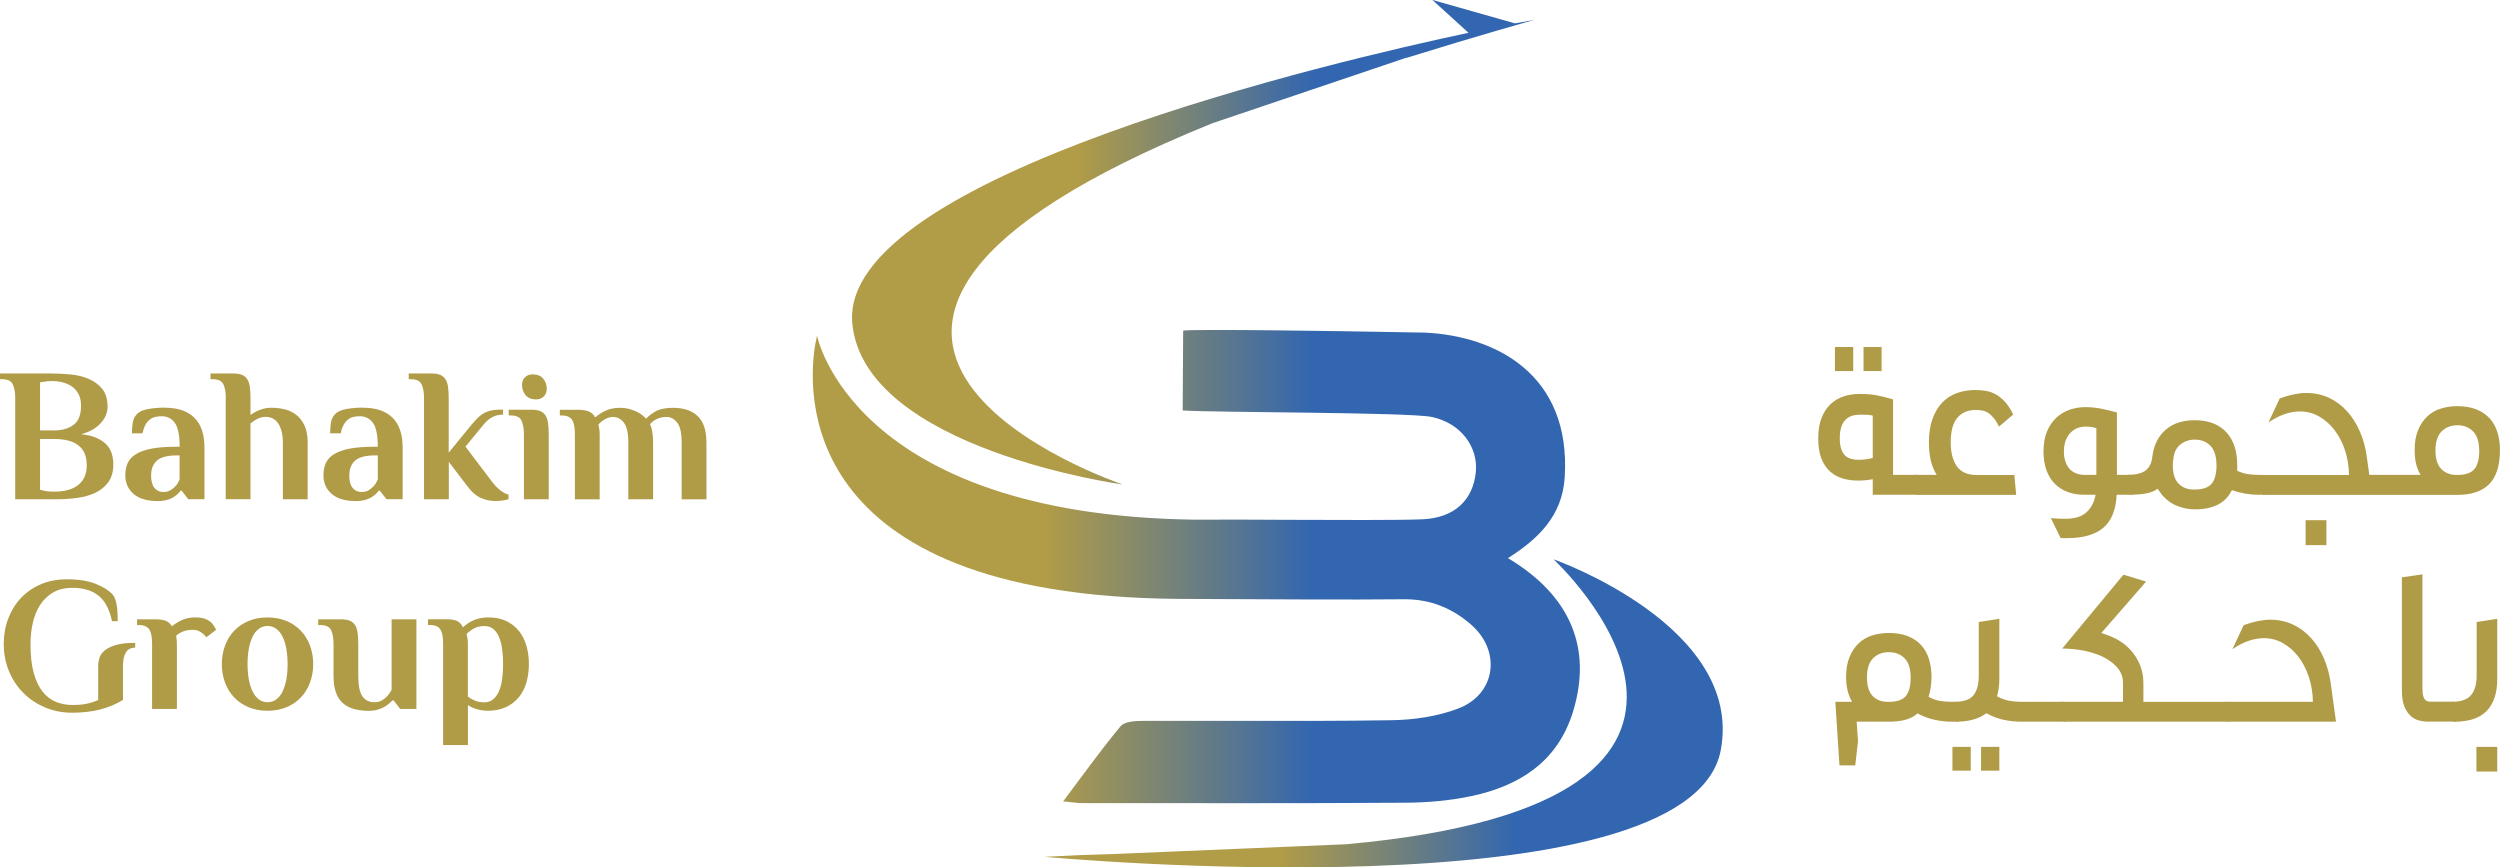
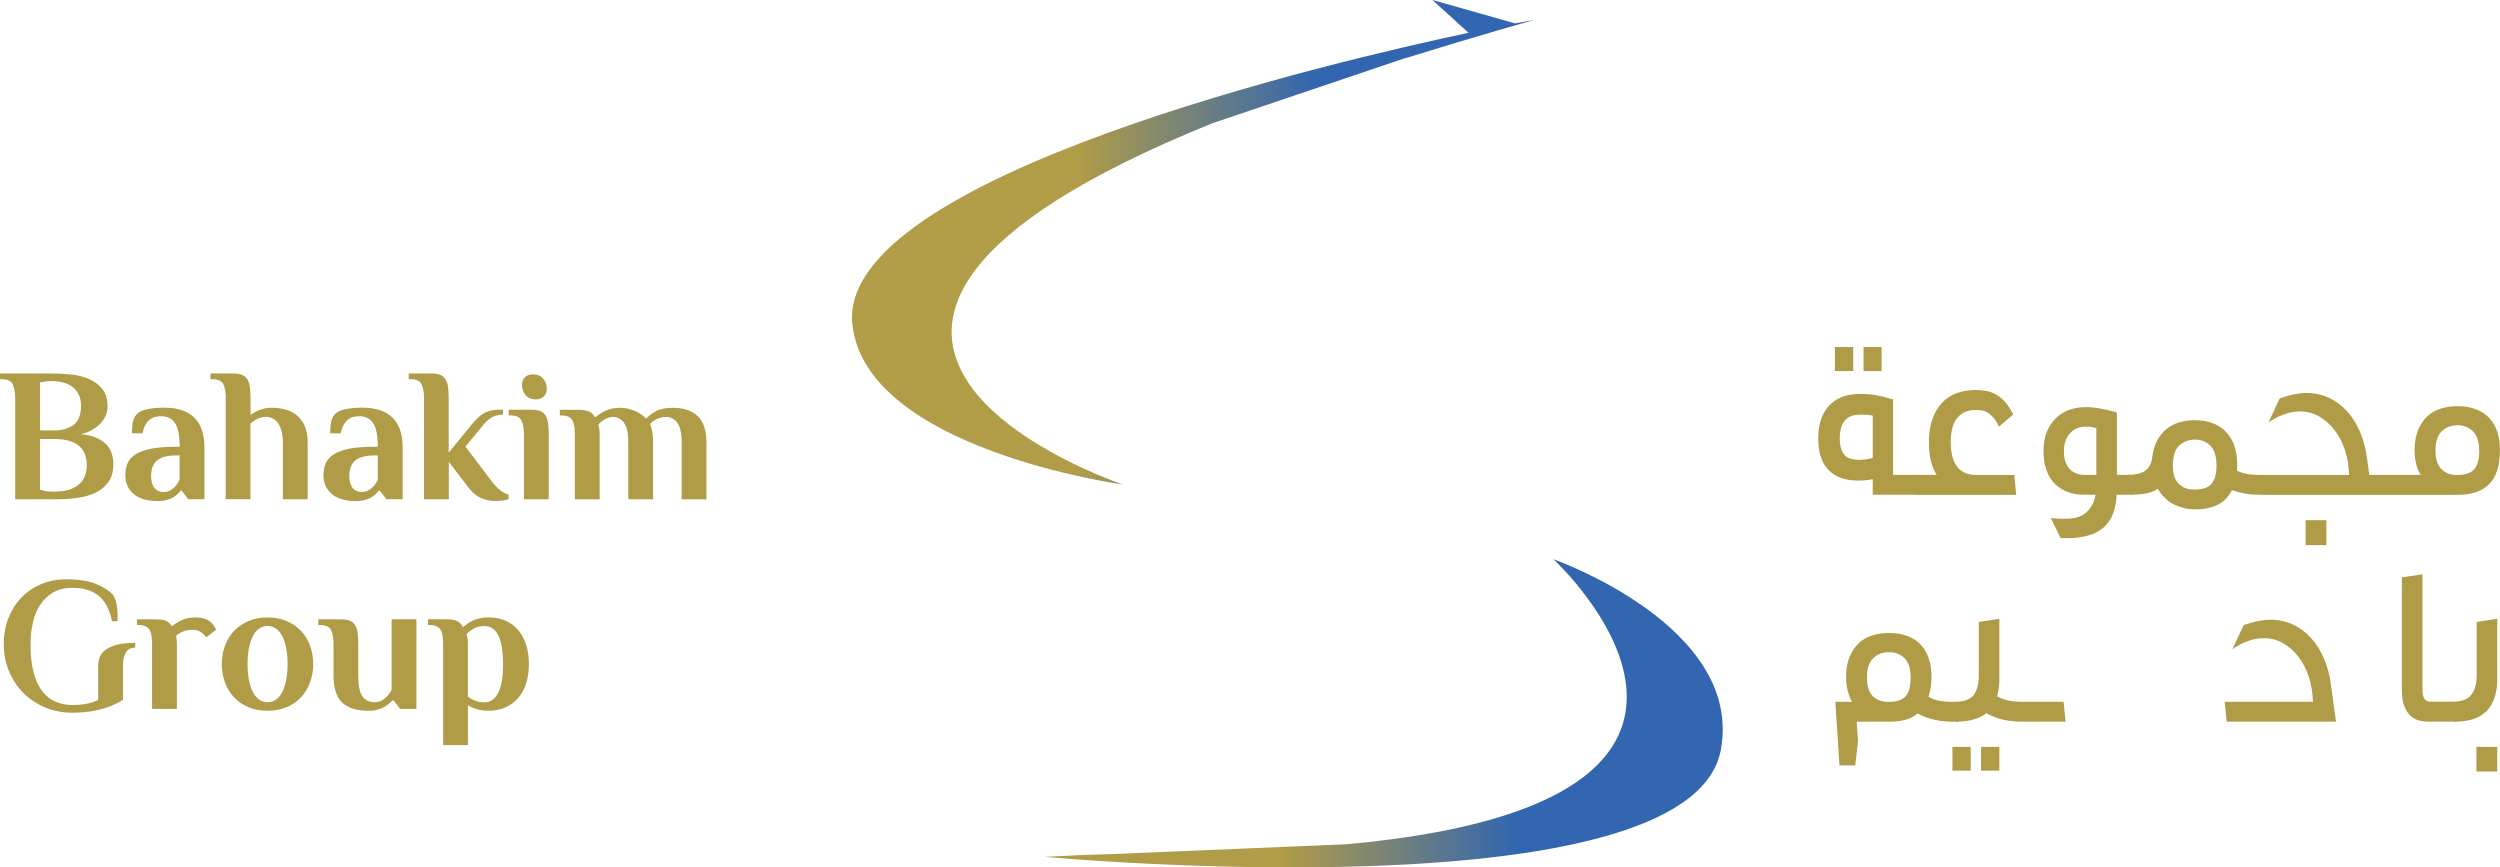
<svg xmlns="http://www.w3.org/2000/svg" xmlns:xlink="http://www.w3.org/1999/xlink" id="Layer_2" data-name="Layer 2" viewBox="0 0 407.17 141.28">
  <defs>
    <style>
      .cls-1 {
        fill: none;
      }

      .cls-2 {
        fill: url(#linear-gradient-3);
      }

      .cls-3 {
        fill: url(#linear-gradient-2);
      }

      .cls-4 {
        fill: url(#linear-gradient);
      }

      .cls-5 {
        fill: #b09b47;
      }

      .cls-6 {
        clip-path: url(#clippath-1);
      }

      .cls-7 {
        clip-path: url(#clippath-2);
      }

      .cls-8 {
        clip-path: url(#clippath);
      }
    </style>
    <clipPath id="clippath">
-       <path class="cls-1" d="M192.7,53.89l-.08,12.96c4.63.35,36.77.27,40.58,1.06,4.78,1.02,7.54,4.92,7.17,8.93-.44,4.59-3.46,7.52-8.74,7.74-4.18.16-13.61.11-22.07.08-5.8-.03-11.14-.06-14-.02-.28,0-.57,0-.88,0-55.9-.74-61.61-29.97-61.61-29.97-.1.44-.18.86-.27,1.29-1.24,7.07-3.89,41.11,59.11,41.58,12.29.06,28.99.16,36.69.06,4.33-.05,7.96,1.45,11.08,4.21,4.87,4.32,3.91,11.27-2.17,13.58-3.37,1.29-7.18,1.85-10.82,1.91-8.63.14-17.26.12-25.89.11-4.9,0-9.79,0-14.68,0-1.22,0-2.97.09-3.61.87-3.17,3.8-6.05,7.85-9.36,12.24,1.49.14,2.29.28,3.08.28,17.48,0,34.95.06,52.42-.06,3.69-.01,7.44-.32,11.04-1.09,7.78-1.67,13.98-5.57,16.49-13.7,3.2-10.37-.4-18.96-10.58-25.05,4.93-3.12,8.85-6.88,9.24-13.16,1.07-16.77-11.28-23.07-22.87-23.57-.51-.02-23.07-.43-33.76-.43-3.27,0-5.43.03-5.51.13" />
-     </clipPath>
+       </clipPath>
    <linearGradient id="linear-gradient" x1="-1072.35" y1="368.03" x2="-1071.35" y2="368.03" gradientTransform="translate(134098.59 46069.11) scale(124.93 -124.93)" gradientUnits="userSpaceOnUse">
      <stop offset="0" stop-color="#b19c47" />
      <stop offset=".33" stop-color="#b19c47" />
      <stop offset=".68" stop-color="#3266b0" />
      <stop offset="1" stop-color="#3266b0" />
    </linearGradient>
    <clipPath id="clippath-1">
      <path class="cls-1" d="M240.96,4.98c-.62.13-1.22.26-1.78.38h-.01c.55-.13,1.16-.26,1.79-.38M239.17,5.34c-20.99,4.45-102.76,23.4-100.35,47.41,2.04,20.42,44.05,26.16,44.05,26.16,0,0-71.52-23.96,14.56-58.83l31.7-10.71-.17.09c11.86-3.69,20.94-6.22,20.94-6.22-.9.15-1.99.35-3.15.57l-13.46-3.82,5.87,5.34Z" />
    </clipPath>
    <linearGradient id="linear-gradient-2" x1="-1071.49" y1="367.99" x2="-1070.49" y2="367.99" gradientTransform="translate(119224.19 40938.42) scale(111.14 -111.14)" xlink:href="#linear-gradient" />
    <clipPath id="clippath-2">
      <path class="cls-1" d="M219.29,137.5l-38.07,1.6-4.81.15-1.7.08-4.56.22s105.05,9.8,110.11-17.39c3.77-20.2-27.24-31.07-27.24-31.07,0,0,42.78,39.47-33.72,46.41" />
    </clipPath>
    <linearGradient id="linear-gradient-3" x1="-1071.44" y1="367.96" x2="-1070.44" y2="367.96" gradientTransform="translate(118490.4 40754.05) scale(110.43 -110.43)" xlink:href="#linear-gradient" />
  </defs>
  <g id="Layer_1-2" data-name="Layer 1">
    <g>
      <g>
        <g class="cls-8">
          <rect class="cls-4" x="128.91" y="53.75" width="130.46" height="77.12" />
        </g>
        <g class="cls-6">
          <rect class="cls-3" x="111.35" width="138.55" height="78.91" />
        </g>
        <g class="cls-7">
          <rect class="cls-2" x="170.15" y="91.09" width="125.65" height="58.27" />
        </g>
      </g>
      <g>
        <g>
          <path class="cls-5" d="M305,78.05c-.42.08-.82.13-1.2.17-.37.04-.76.05-1.16.05-.97,0-1.84-.12-2.63-.37-.78-.25-1.46-.65-2.04-1.19-.58-.55-1.04-1.26-1.36-2.12-.32-.87-.48-1.94-.48-3.2s.18-2.4.54-3.32c.36-.92.85-1.67,1.47-2.25.62-.58,1.34-1.01,2.14-1.27.8-.26,1.67-.39,2.59-.39,1,0,1.89.07,2.67.2.78.14,1.71.37,2.78.69v12.29h3.95l.22,3.24h-7.48v-2.53ZM298.85,56.52h2.98v3.91h-2.98v-3.91ZM305,67.69c-.3-.07-.57-.11-.8-.13-.23-.01-.49-.02-.77-.02h-.56c-.44,0-.86.06-1.26.19-.4.12-.74.33-1.04.64-.3.29-.53.69-.69,1.19-.16.49-.24,1.11-.24,1.83s.08,1.26.23,1.71c.14.45.35.8.61,1.06.26.26.58.45.97.56.39.11.79.17,1.21.17.75,0,1.53-.09,2.35-.3v-6.89ZM303.51,56.52h2.94v3.91h-2.94v-3.91Z" />
          <path class="cls-5" d="M311.81,77.34h3.61c-.42-.67-.74-1.44-.95-2.31-.21-.87-.31-1.88-.31-3.02,0-1.44.19-2.7.58-3.78.39-1.08.91-1.96,1.58-2.66.67-.7,1.46-1.21,2.39-1.55.92-.33,1.92-.5,3.02-.5.59,0,1.18.05,1.75.15.57.1,1.12.3,1.64.6.52.3,1.01.71,1.48,1.23.46.52.88,1.19,1.29,2.01l-2.32,1.97c-.27-.57-.56-1.04-.85-1.39-.3-.36-.6-.64-.91-.84-.31-.2-.64-.33-.97-.39-.34-.06-.69-.09-1.07-.09-1.26,0-2.26.42-2.98,1.27-.72.85-1.08,2.17-1.08,3.99,0,1.69.34,3,1.01,3.93.67.93,1.74,1.4,3.2,1.4h6.15l.3,3.24h-16.2l-.33-3.24Z" />
          <path class="cls-5" d="M334.01,84.38c.12,0,.3.01.52.04.22.03.47.04.73.05.26.01.5.02.73.02h.48c1.46,0,2.58-.35,3.35-1.06.77-.71,1.27-1.66,1.49-2.85h-1.94c-.89,0-1.74-.14-2.55-.43-.8-.29-1.5-.72-2.1-1.3-.6-.58-1.06-1.32-1.4-2.21-.33-.9-.5-1.94-.5-3.13s.18-2.31.56-3.21c.37-.89.87-1.64,1.51-2.24.63-.6,1.35-1.03,2.16-1.32.81-.28,1.66-.43,2.55-.43.47,0,.9.02,1.31.06.4.04.79.09,1.19.17.4.07.8.16,1.22.26.43.1.91.22,1.46.37v10.17h2.16l.37,3.24h-2.57c-.12,2.46-.85,4.26-2.18,5.38-1.33,1.13-3.31,1.69-5.94,1.69h-1l-1.6-3.27ZM336.14,73.47c0,.69.09,1.29.28,1.79.18.5.43.89.72,1.19.3.3.66.52,1.06.67.41.15.84.22,1.29.22h1.94v-7.6c-.3-.09-.58-.17-.82-.2-.25-.04-.56-.06-.93-.06-.44,0-.87.08-1.28.22-.41.15-.78.39-1.11.71-.34.32-.61.74-.82,1.24-.21.51-.32,1.11-.32,1.81" />
          <path class="cls-5" d="M350.55,74.36c.12-.99.38-1.86.78-2.61.4-.75.9-1.37,1.51-1.86.6-.5,1.3-.87,2.08-1.1.78-.24,1.62-.35,2.52-.35,1.19,0,2.22.18,3.09.54.87.36,1.59.86,2.16,1.51.57.65.99,1.41,1.27,2.29.27.88.41,1.83.41,2.85v1.04c.57.27,1.13.45,1.69.54.56.08,1.1.13,1.62.13h.86l.29,3.24h-1.04c-1.41,0-2.84-.25-4.28-.75-.55,1.09-1.32,1.89-2.33,2.38-1.01.5-2.25.75-3.74.75-.87,0-1.77-.17-2.68-.5-.92-.33-1.69-.84-2.31-1.51-.18-.17-.36-.39-.54-.64-.18-.25-.35-.49-.5-.71-.52.38-1.14.63-1.86.76-.72.14-1.59.21-2.61.21l-.34-3.24c1.29,0,2.25-.24,2.87-.72.61-.49.98-1.24,1.08-2.25M360.99,75.74c0-1.41-.33-2.45-.97-3.13-.65-.67-1.51-1.01-2.57-1.01-.87,0-1.64.26-2.29.76-.66.51-1.05,1.25-1.17,2.22,0,.12-.01.23-.04.32-.02.09-.03.17-.03.24-.03.12-.04.23-.04.32v.28c0,1.4.32,2.41.95,3.04.63.63,1.45.95,2.44.95h.18c1.29,0,2.2-.31,2.74-.93.53-.62.81-1.64.81-3.06" />
          <path class="cls-5" d="M385.9,77.34h8.34c-.32-.52-.56-1.11-.73-1.76-.16-.66-.24-1.42-.24-2.29,0-1.24.18-2.31.54-3.2.36-.89.86-1.64,1.47-2.23.62-.6,1.35-1.03,2.2-1.3.84-.27,1.76-.41,2.75-.41,1.17,0,2.2.18,3.08.52.88.35,1.6.84,2.18,1.47.57.63.99,1.39,1.26,2.27.28.88.41,1.84.41,2.89,0,2.53-.59,4.38-1.75,5.55-1.17,1.17-2.89,1.75-5.18,1.75h-31.69l-.34-3.24h14.38c-.03-1.41-.24-2.75-.65-4-.41-1.25-.97-2.35-1.68-3.28-.71-.93-1.54-1.67-2.5-2.23-.95-.56-2.01-.84-3.18-.84-.8,0-1.61.14-2.46.43-.85.29-1.73.74-2.65,1.36l1.83-3.91c1.64-.59,3.08-.89,4.32-.89,1.34,0,2.57.26,3.69.78,1.12.52,2.11,1.26,2.96,2.2.86.94,1.56,2.07,2.12,3.37.56,1.3.94,2.74,1.13,4.31l.38,2.72ZM375.51,84.72h3.39v4.06h-3.39v-4.06ZM403.78,73.36c0-1.39-.33-2.42-.99-3.09-.65-.67-1.51-1.01-2.55-1.01s-1.93.34-2.59,1.01c-.66.67-.99,1.7-.99,3.09s.32,2.4.96,3.04c.63.63,1.44.95,2.44.95h.18c1.3,0,2.21-.31,2.74-.93.54-.62.81-1.64.81-3.05" />
        </g>
        <path class="cls-5" d="M302.61,120.71l-.45,3.95h-2.57l-.67-10.36h2.72c-.3-.52-.53-1.11-.71-1.77-.17-.66-.26-1.42-.26-2.29,0-1.24.18-2.31.55-3.2.36-.89.84-1.64,1.47-2.24.62-.6,1.35-1.03,2.2-1.3.84-.27,1.76-.41,2.75-.41,1.19,0,2.23.18,3.1.52.87.35,1.59.84,2.16,1.47.57.63,1,1.39,1.27,2.27.27.88.41,1.84.41,2.89,0,.6-.04,1.17-.13,1.73-.09.56-.21,1.06-.35,1.51.62.35,1.23.57,1.84.67.61.1,1.21.15,1.81.15h.85l.34,3.24h-1.05c-.89,0-1.81-.1-2.76-.3-.94-.2-1.89-.54-2.83-1.04-.57.5-1.24.84-2.01,1.04-.77.2-1.65.3-2.65.3h-5.25l.22,3.17ZM311.18,110.32c0-1.39-.32-2.42-.97-3.09-.64-.67-1.5-1.01-2.57-1.01s-1.93.34-2.59,1.01c-.66.67-.98,1.7-.98,3.09s.31,2.4.93,3.04c.62.63,1.44.95,2.46.95h.18c1.29,0,2.21-.31,2.74-.93.54-.62.8-1.64.8-3.05" />
        <path class="cls-5" d="M317.99,121.64h2.98v3.88h-2.98v-3.88ZM329.18,117.54c-.92,0-1.86-.1-2.82-.3-.96-.2-1.91-.56-2.85-1.08-.62.48-1.35.82-2.18,1.05-.83.22-1.74.33-2.74.33l-.22-3.24c1.47,0,2.48-.36,3.06-1.08.57-.72.85-1.8.85-3.24v-8.68l3.35-.52v9.8c0,.55-.04,1.06-.11,1.55-.07.49-.16.91-.26,1.28.64.35,1.29.59,1.93.71.64.12,1.25.18,1.83.18h7.07l.33,3.24h-7.25ZM322.65,121.64h2.98v3.88h-2.98v-3.88Z" />
-         <path class="cls-5" d="M362.66,114.3l.33,3.24h-26.9l-.34-3.24h10.02v-3.01c0-1.02-.32-1.89-.97-2.61-.65-.72-1.45-1.3-2.4-1.75-.96-.45-2.01-.77-3.17-.99-1.16-.21-2.24-.31-3.26-.31h-.11l9.98-12.03,3.69,1.12-7.3,8.38c.89.25,1.75.6,2.57,1.04.82.45,1.54,1.01,2.18,1.7.63.69,1.14,1.48,1.53,2.39.38.91.58,1.93.58,3.07v3.01h13.57Z" />
        <path class="cls-5" d="M380.46,117.54h-17.8l-.34-3.24h14.38c-.03-1.41-.24-2.75-.65-4-.41-1.25-.97-2.35-1.67-3.28-.71-.93-1.54-1.68-2.5-2.24-.96-.56-2.01-.84-3.18-.84-.8,0-1.61.14-2.46.43-.85.28-1.73.74-2.65,1.36l1.83-3.91c1.64-.59,3.08-.89,4.32-.89,1.34,0,2.57.26,3.69.78,1.12.52,2.11,1.25,2.96,2.2.86.94,1.57,2.07,2.12,3.37.56,1.31.94,2.74,1.13,4.3l.82,5.96Z" />
        <path class="cls-5" d="M395.55,117.54c-.45,0-.93-.05-1.45-.17-.52-.11-1-.35-1.42-.71-.42-.36-.77-.88-1.06-1.55-.29-.67-.43-1.56-.43-2.68v-18.4l3.35-.49v18.67c0,.47.04.84.11,1.11.07.28.18.49.32.63.13.15.28.24.45.28.16.04.32.05.5.05h3.77l.34,3.24h-4.47Z" />
        <path class="cls-5" d="M399.34,114.3c1.47,0,2.51-.36,3.11-1.08.61-.72.92-1.8.92-3.24v-8.68l3.35-.52v9.8c0,2.29-.57,4.01-1.71,5.2-1.14,1.18-2.92,1.77-5.32,1.77l-.34-3.24ZM403.33,121.64h3.39v4.02h-3.39v-4.02Z" />
      </g>
      <g>
        <path class="cls-5" d="M2.48,64.86c0-.93-.13-1.68-.39-2.25s-.85-.85-1.79-.85h-.31v-.93h8.38c.97,0,2,.05,3.07.15,1.08.1,2.07.34,2.96.71.9.37,1.65.92,2.24,1.64.59.72.88,1.7.88,2.92,0,.43-.09.88-.26,1.33-.18.46-.45.88-.81,1.29-.36.4-.81.77-1.35,1.09-.54.32-1.17.57-1.89.76,1.01.1,1.86.3,2.53.61.67.3,1.21.67,1.62,1.1.4.43.69.93.85,1.47.16.55.25,1.12.25,1.72,0,1.18-.27,2.14-.81,2.89-.54.75-1.24,1.32-2.11,1.74-.87.41-1.85.69-2.95.84s-2.19.22-3.29.22H2.48v-16.45ZM8.38,62.07c-.25,0-.49.01-.71.03-.23.02-.43.05-.59.09-.21.04-.39.07-.56.09v7.82h2.33c1.26,0,2.3-.3,3.12-.9.82-.6,1.23-1.64,1.23-3.11,0-.76-.14-1.41-.42-1.92-.28-.52-.64-.93-1.09-1.24-.44-.31-.96-.53-1.54-.67-.58-.14-1.17-.2-1.77-.2M8.85,80.07c1.72,0,3.03-.37,3.93-1.12.9-.74,1.35-1.8,1.35-3.17,0-2.86-1.76-4.28-5.28-4.28h-2.33v8.26c.19.06.39.11.62.16.41.1.93.15,1.55.15h.16Z" />
        <path class="cls-5" d="M26.94,66.41c2.03,0,3.6.54,4.7,1.61,1.11,1.08,1.66,2.71,1.66,4.9v8.38h-2.64l-1.09-1.4h-.15c-.23.33-.52.62-.87.87-.29.23-.67.43-1.15.59-.48.16-1.04.25-1.71.25-1.72,0-3.03-.39-3.93-1.16-.9-.78-1.35-1.79-1.35-3.03,0-.74.12-1.4.37-1.97.25-.57.69-1.06,1.32-1.46.63-.4,1.49-.71,2.56-.92,1.07-.21,2.45-.31,4.13-.31h.47c0-1.86-.26-3.16-.78-3.88-.52-.72-1.24-1.09-2.17-1.09-.35,0-.69.04-1.01.11-.32.07-.62.21-.89.42s-.51.49-.71.85c-.21.36-.37.83-.5,1.41h-1.71c0-.54.03-1.09.11-1.65.07-.56.29-1.04.67-1.46.37-.41.99-.7,1.85-.85.86-.16,1.79-.23,2.81-.23M29.27,74.17h-.47c-1.49,0-2.56.27-3.21.82-.65.54-.98,1.37-.98,2.48,0,.88.18,1.54.54,1.99.36.45.85.67,1.47.67.48,0,.87-.11,1.19-.31.32-.21.59-.44.82-.69.25-.29.46-.64.62-1.04v-3.92Z" />
        <path class="cls-5" d="M36.78,64.86c0-.93-.13-1.68-.39-2.25-.26-.57-.85-.85-1.79-.85h-.31v-.93h3.72c.54,0,.99.07,1.35.2.36.13.65.36.87.67.22.31.37.73.45,1.24.08.52.12,1.16.12,1.92v2.73c.29-.21.61-.4.96-.59.29-.15.64-.28,1.06-.4.41-.12.88-.19,1.4-.19.7,0,1.41.08,2.11.25.7.16,1.33.46,1.89.88.56.42,1.01,1,1.36,1.74.35.74.53,1.67.53,2.81v9.22h-4.04v-9.11c0-.81-.08-1.49-.23-2.03-.15-.54-.36-.98-.62-1.33-.26-.34-.55-.59-.89-.73-.33-.14-.68-.22-1.05-.22-.35,0-.68.06-.98.17-.3.11-.56.24-.79.39-.25.17-.49.34-.72.53v12.32h-4.03v-16.45Z" />
        <path class="cls-5" d="M59.22,66.41c2.03,0,3.6.54,4.7,1.61,1.11,1.08,1.66,2.71,1.66,4.9v8.38h-2.64l-1.09-1.4h-.16c-.23.33-.52.62-.87.87-.29.23-.67.43-1.15.59-.48.16-1.04.25-1.71.25-1.72,0-3.03-.39-3.93-1.16-.9-.78-1.35-1.79-1.35-3.03,0-.74.12-1.4.37-1.97.25-.57.69-1.06,1.32-1.46.63-.4,1.48-.71,2.56-.92,1.08-.21,2.45-.31,4.13-.31h.47c0-1.86-.26-3.16-.78-3.88-.52-.72-1.24-1.09-2.17-1.09-.35,0-.69.04-1.01.11-.32.07-.62.21-.88.42-.27.21-.51.49-.71.85-.21.36-.37.83-.5,1.41h-1.71c0-.54.04-1.09.11-1.65.07-.56.29-1.04.67-1.46.37-.41.99-.7,1.85-.85.86-.16,1.8-.23,2.81-.23M61.55,74.17h-.47c-1.49,0-2.56.27-3.21.82s-.98,1.37-.98,2.48c0,.88.18,1.54.54,1.99.36.45.85.67,1.47.67.47,0,.87-.11,1.19-.31.32-.21.59-.44.82-.69.25-.29.45-.64.62-1.04v-3.92Z" />
        <path class="cls-5" d="M73.1,75.23v6.08h-4.04v-16.45c0-.93-.13-1.68-.39-2.25-.26-.57-.85-.85-1.79-.85h-.31v-.93h3.72c.54,0,.99.07,1.35.2.36.14.65.36.87.67.22.31.37.73.45,1.24.08.52.12,1.16.12,1.93v8.85l3.76-4.6c.31-.37.62-.71.92-1.01.3-.3.62-.55.96-.76.34-.21.72-.36,1.15-.47.42-.1.9-.16,1.44-.16h.62v.81c-.62,0-1.18.12-1.68.37-.5.25-.97.64-1.43,1.18l-3.01,3.66,4.13,5.46c.54.73,1.05,1.27,1.52,1.64.48.37.93.61,1.37.71v.74c-.17.08-.47.15-.9.22-.43.06-.85.09-1.24.09-.87,0-1.69-.18-2.45-.54-.77-.36-1.49-1.01-2.17-1.94l-2.98-3.91Z" />
        <path class="cls-5" d="M85.33,70.76c0-.93-.13-1.68-.39-2.25-.26-.57-.85-.85-1.78-.85h-.31v-.93h3.73c.54,0,.99.07,1.35.2.36.13.65.36.87.67.22.31.37.72.45,1.24.08.52.12,1.16.12,1.92v10.55h-4.04v-10.55ZM89.05,63.31c0,.54-.17.96-.5,1.27-.33.31-.73.47-1.21.47-.79,0-1.37-.24-1.75-.71-.38-.48-.57-1.02-.57-1.64,0-.54.16-.96.5-1.27.33-.31.73-.46,1.21-.46.79,0,1.37.24,1.75.71.38.48.57,1.02.57,1.64" />
        <path class="cls-5" d="M97.03,67.91c.37-.33.88-.66,1.54-.99.65-.33,1.44-.5,2.38-.5.58,0,1.11.07,1.58.2.48.13.89.29,1.26.48.36.19.66.38.9.58.24.2.42.37.54.51.41-.46.95-.86,1.61-1.23.66-.36,1.59-.54,2.79-.54,1.72,0,3.05.45,4,1.35s1.43,2.35,1.43,4.36v9.19h-4.04v-9.26c0-1.52-.24-2.59-.71-3.21-.48-.62-1.07-.94-1.77-.94-.58,0-1.1.11-1.57.34-.47.23-.83.51-1.1.84.08.19.17.42.25.69.06.23.12.54.17.92.05.38.08.85.08,1.39v9.23h-4.04v-9.26c0-1.52-.24-2.59-.71-3.21-.48-.62-1.07-.94-1.77-.94-.48,0-.94.14-1.4.42-.45.28-.79.56-.99.83.02.12.05.27.09.44.04.14.07.32.09.53.02.21.03.44.03.69v10.51h-4.04v-10.55c0-.45-.03-.87-.08-1.26-.05-.38-.15-.71-.29-.99-.14-.28-.36-.49-.65-.64-.29-.15-.66-.22-1.12-.22h-.31v-.93h3.07c.62,0,1.16.09,1.61.26.45.18.8.48,1.02.92h.12Z" />
        <path class="cls-5" d="M20.02,114c-1.2.73-2.47,1.25-3.82,1.58-1.35.33-2.82.5-4.41.5s-3.1-.29-4.47-.87c-1.37-.58-2.55-1.37-3.54-2.38-.99-1-1.77-2.18-2.33-3.54-.56-1.36-.84-2.82-.84-4.39,0-1.49.24-2.88.73-4.16.49-1.28,1.18-2.4,2.08-3.35.9-.95,1.98-1.7,3.23-2.23,1.25-.54,2.65-.81,4.21-.81,1.95,0,3.54.25,4.78.76,1.24.51,2.15,1.09,2.73,1.75.21.27.36.58.46.93.1.35.18.72.23,1.1.05.38.08.77.09,1.16,0,.39.02.77.02,1.12h-.93c-.39-1.9-1.12-3.29-2.17-4.14-1.06-.86-2.48-1.29-4.28-1.29-1.24,0-2.29.25-3.15.76-.86.51-1.56,1.18-2.11,2.03-.55.85-.95,1.83-1.19,2.93-.25,1.11-.37,2.25-.37,3.43,0,1.88.17,3.46.53,4.73.35,1.27.84,2.29,1.46,3.06.62.77,1.35,1.31,2.17,1.64.83.33,1.72.5,2.67.5s1.73-.07,2.39-.22c.66-.14,1.26-.34,1.8-.59v-5.52c0-.43.07-.88.2-1.32.14-.45.41-.85.84-1.21.42-.36,1.03-.66,1.82-.9s1.84-.36,3.17-.36v.78c-.7,0-1.21.26-1.52.78-.31.52-.47,1.24-.47,2.17v5.56Z" />
        <path class="cls-5" d="M31.94,100.56c.91,0,1.64.21,2.2.62.19.12.34.27.47.43.12.17.23.32.32.47.09.14.18.31.26.5l-1.58,1.21c-.15-.21-.33-.4-.56-.59-.19-.16-.41-.31-.67-.43-.26-.12-.56-.19-.92-.19-.66,0-1.22.09-1.68.28-.45.19-.82.41-1.09.68.02.15.04.3.06.47.02.15.04.31.05.48,0,.18.01.36.01.54v10.43h-4.04v-10.55c0-.45-.03-.87-.08-1.26-.05-.38-.15-.71-.29-.99-.14-.28-.36-.49-.65-.64-.29-.14-.66-.22-1.12-.22h-.31v-.93h3.07c.7,0,1.26.09,1.66.26.4.18.72.47.95.88.37-.33.89-.66,1.54-.98.65-.32,1.44-.48,2.38-.48" />
        <path class="cls-5" d="M36.13,108.16c0-1.06.17-2.05.51-2.98.34-.93.83-1.74,1.47-2.42.64-.68,1.42-1.22,2.34-1.61.92-.39,1.96-.59,3.12-.59s2.2.2,3.12.59,1.7.93,2.34,1.61c.64.68,1.13,1.49,1.47,2.42.34.93.51,1.92.51,2.98s-.17,2.05-.51,2.98c-.34.93-.83,1.74-1.47,2.42-.64.68-1.42,1.22-2.34,1.61-.92.39-1.96.59-3.12.59s-2.2-.2-3.12-.59c-.92-.39-1.7-.93-2.34-1.61-.64-.68-1.13-1.49-1.47-2.42-.34-.93-.51-1.92-.51-2.98M46.84,108.16c0-.89-.07-1.71-.2-2.47-.13-.76-.34-1.41-.61-1.97-.27-.56-.61-.99-1.02-1.3-.41-.31-.89-.47-1.43-.47s-1.02.15-1.43.47c-.42.31-.76.74-1.02,1.3-.27.56-.47,1.21-.61,1.97-.14.76-.2,1.58-.2,2.47s.07,1.71.2,2.47c.13.76.34,1.41.61,1.97.27.56.61.99,1.02,1.3.41.31.89.47,1.43.47s1.01-.15,1.43-.47c.41-.31.76-.74,1.02-1.3.27-.56.47-1.21.61-1.97.14-.76.2-1.58.2-2.47" />
        <path class="cls-5" d="M54.32,104.9c0-.93-.13-1.68-.39-2.25-.26-.57-.85-.85-1.79-.85h-.31v-.93h3.73c.54,0,.99.07,1.35.2.36.13.65.36.87.67.22.31.37.73.45,1.24.08.52.12,1.16.12,1.92v5.18c0,1.59.23,2.71.68,3.34.45.63,1.11.95,1.96.95.48,0,.88-.1,1.23-.31.34-.21.63-.43.85-.68.27-.29.51-.63.71-1.02v-11.49h4.04v14.59h-2.64l-1.09-1.4h-.15c-.31.33-.65.62-1.02.87-.33.23-.74.43-1.21.59-.48.17-1.02.25-1.65.25-1.94,0-3.39-.45-4.33-1.35-.94-.9-1.41-2.35-1.41-4.36v-5.15Z" />
        <path class="cls-5" d="M79.62,100.56c1.08,0,2.02.2,2.84.59.82.39,1.5.93,2.05,1.61.55.68.96,1.49,1.23,2.42.27.93.4,1.92.4,2.98s-.14,2.05-.4,2.98c-.27.93-.68,1.74-1.24,2.42-.56.68-1.26,1.22-2.1,1.61-.84.39-1.82.59-2.93.59-.52,0-.97-.05-1.36-.14-.39-.09-.74-.2-1.03-.32-.33-.12-.62-.28-.87-.47v6.52h-4.04v-16.45c0-.45-.03-.87-.08-1.26-.05-.38-.15-.71-.3-.99-.14-.28-.36-.49-.65-.64-.29-.14-.66-.22-1.12-.22h-.31v-.93h3.07c.7,0,1.26.09,1.66.28.4.19.72.53.95,1.02.19-.17.41-.34.67-.53.26-.19.56-.36.9-.53.34-.17.73-.3,1.18-.4.44-.1.94-.15,1.47-.15M79,101.96c-.79,0-1.42.15-1.89.44-.48.29-.85.57-1.12.84.02.15.05.29.09.43.04.15.07.3.09.47.02.17.03.36.03.59v8.72c.23.19.48.34.74.47.23.12.5.23.82.33.32.09.68.14,1.07.14.58,0,1.07-.15,1.46-.47.39-.31.71-.74.96-1.3.25-.56.42-1.22.53-1.97.1-.76.16-1.58.16-2.47s-.05-1.71-.16-2.47c-.1-.76-.27-1.41-.51-1.97-.24-.56-.54-.99-.92-1.3-.37-.31-.83-.47-1.37-.47" />
      </g>
    </g>
  </g>
</svg>